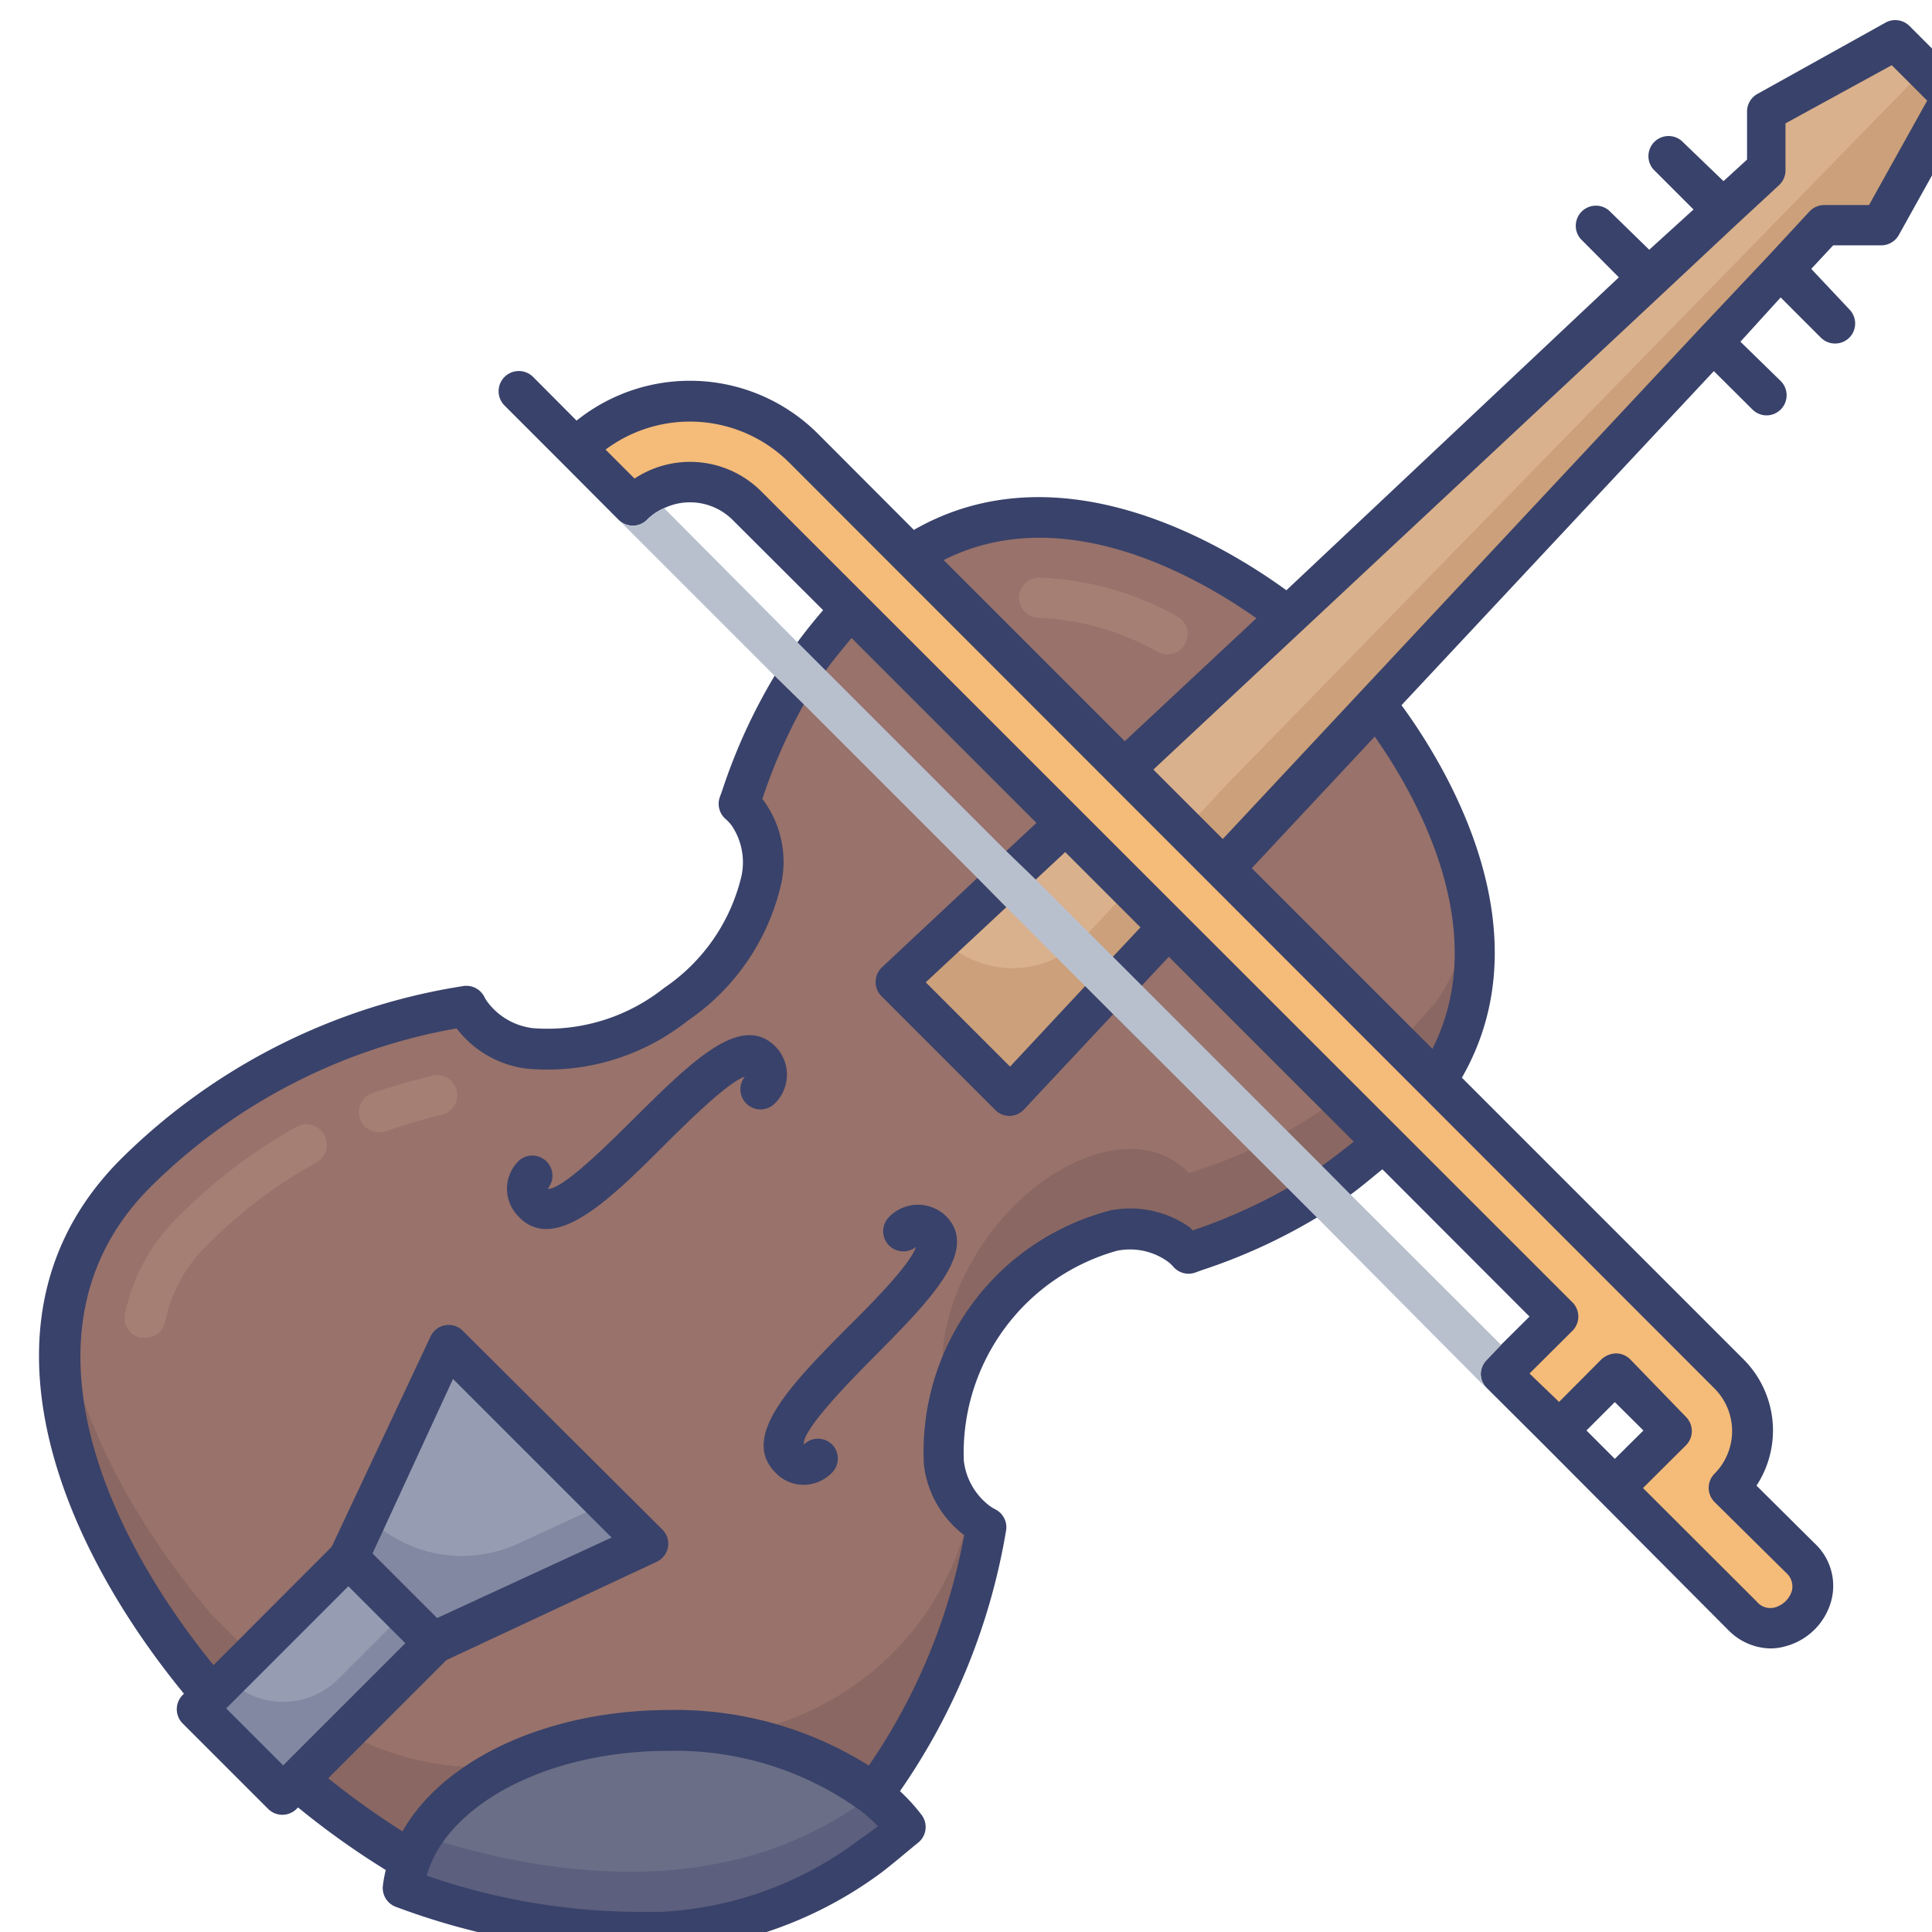
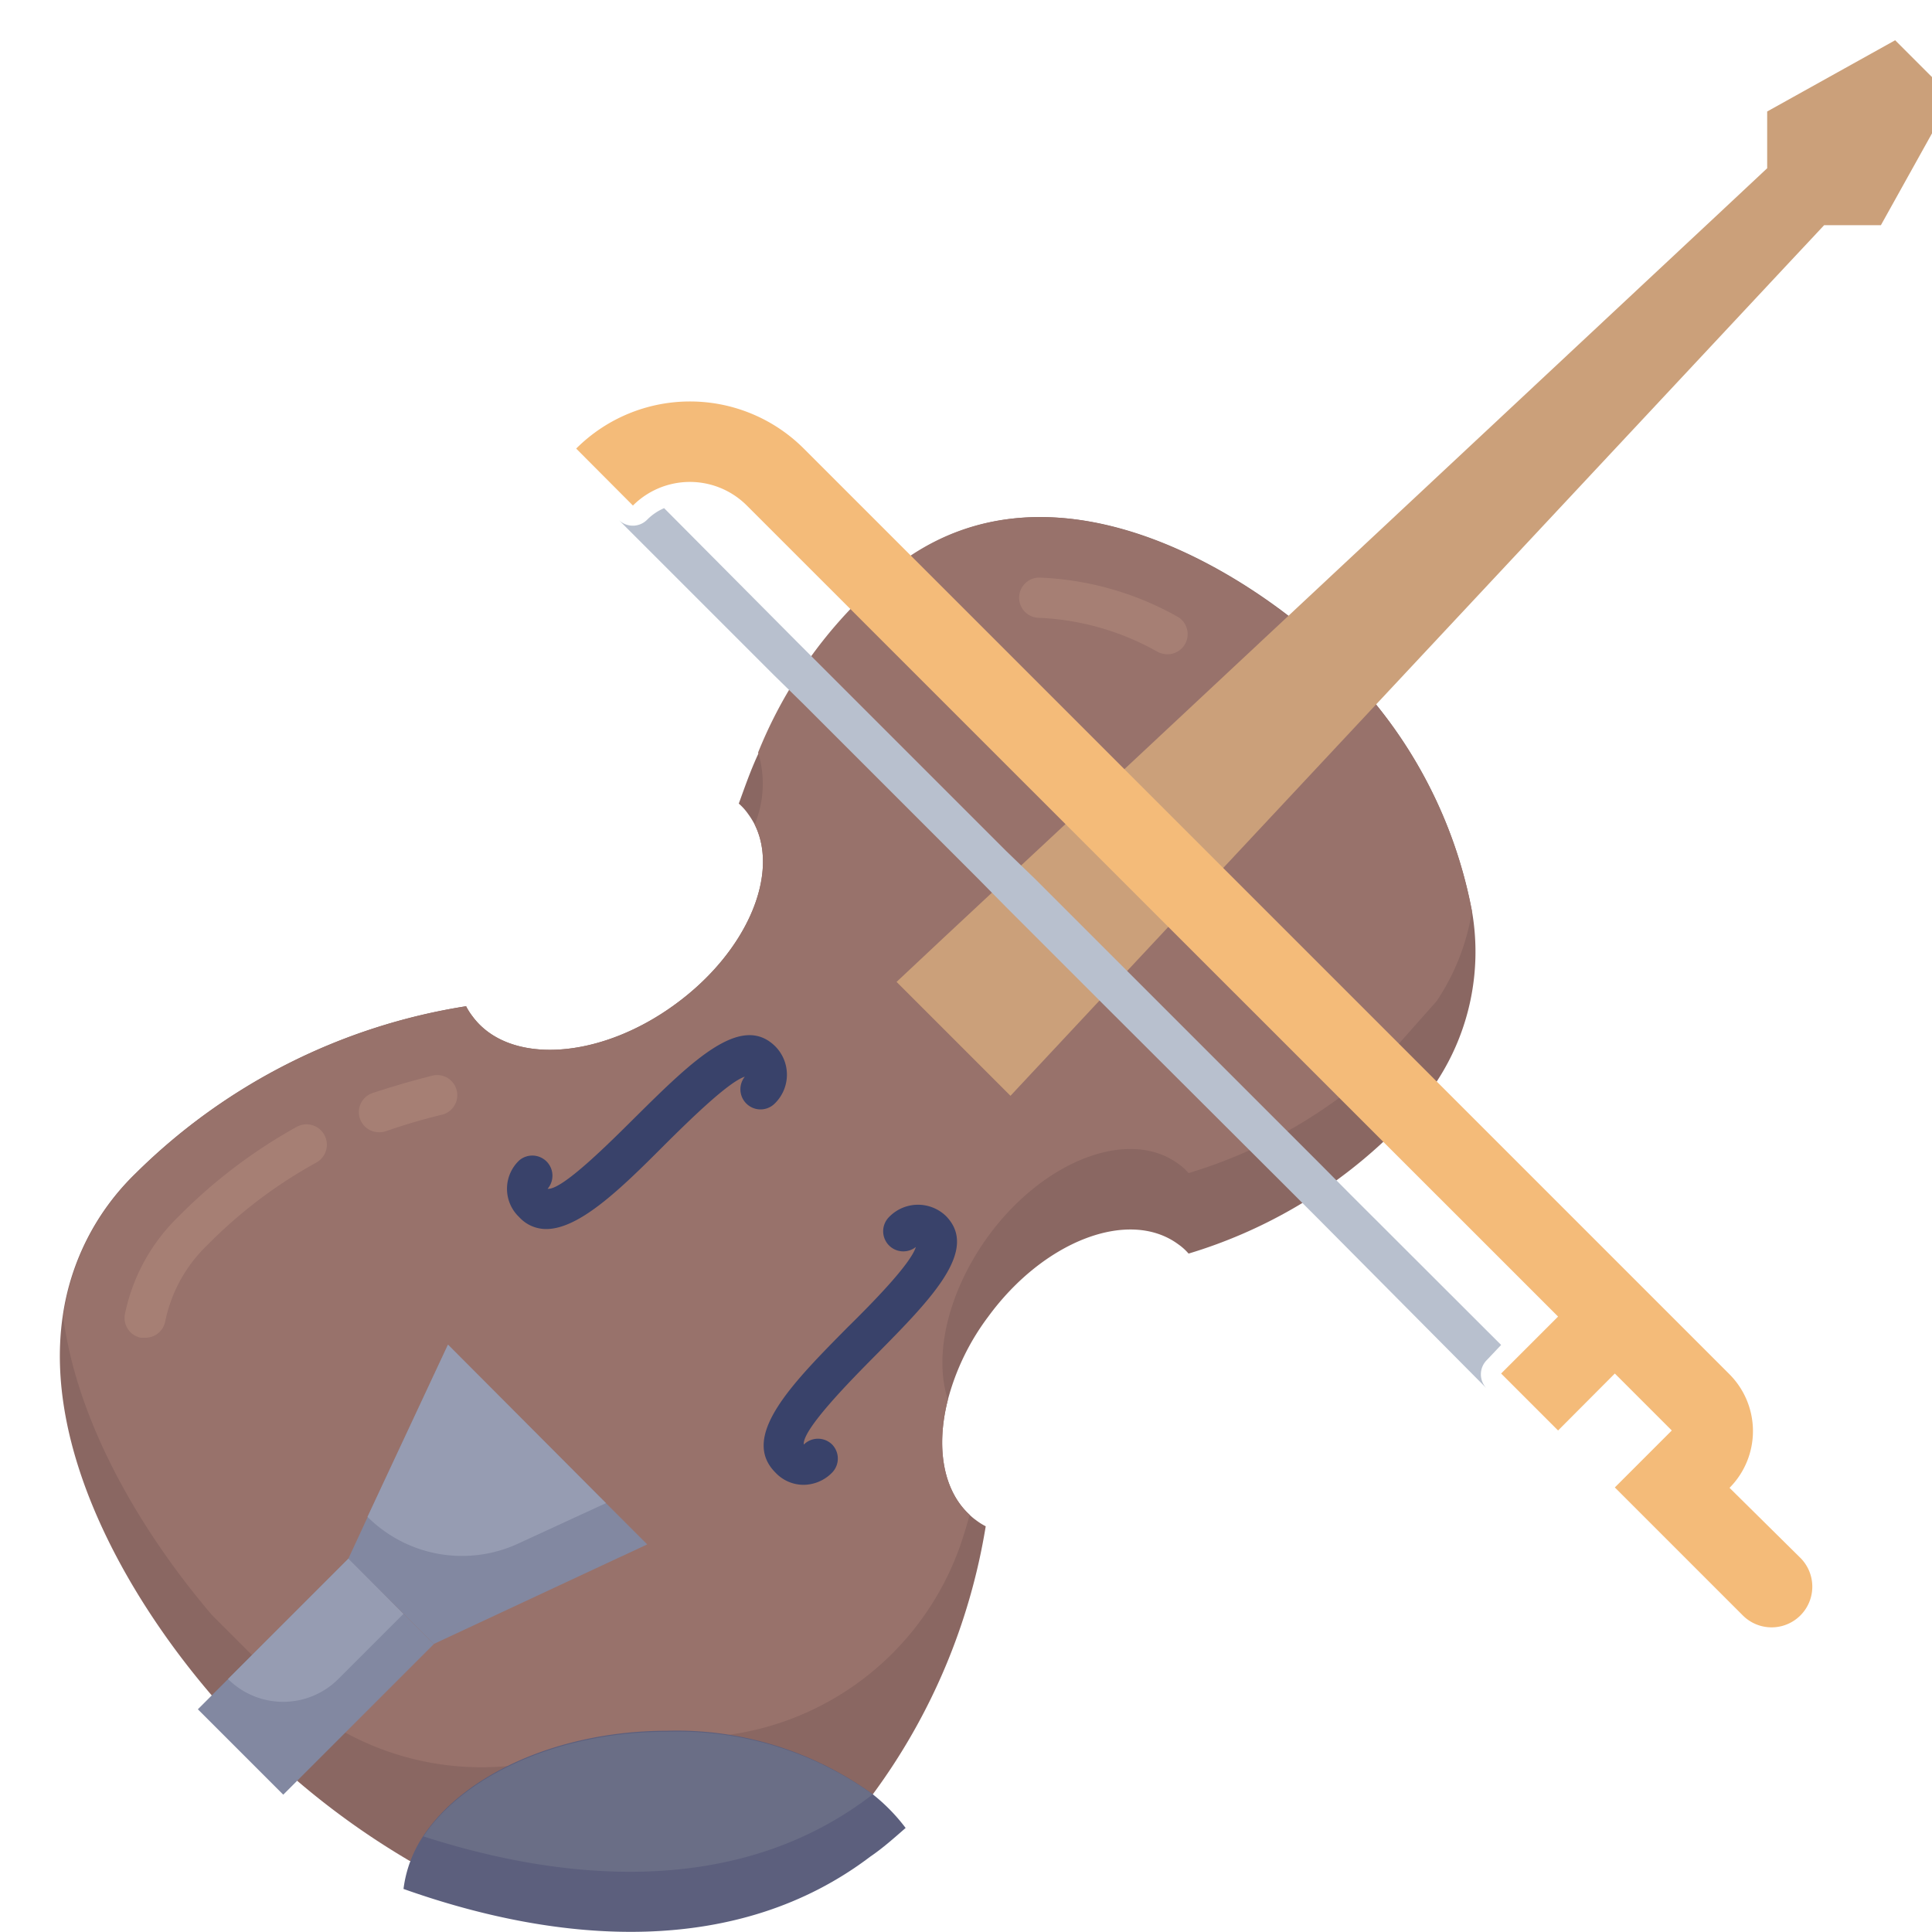
<svg xmlns="http://www.w3.org/2000/svg" id="Layer_1" data-name="Layer 1" viewBox="0 0 96 96">
  <defs>
    <style>.cls-1{fill:#8a6762;}.cls-2{fill:#98726b;}.cls-3{fill:#cba07a;}.cls-4{fill:#d9b18c;}.cls-5{fill:#f4bb79;}.cls-6{fill:#5c5f7d;}.cls-7{fill:#6a6e86;}.cls-8{fill:#8288a1;}.cls-9{fill:#969cb2;}.cls-10{fill:#a67f74;}.cls-11{fill:#39426a;}.cls-12{fill:#b8c0ce;}</style>
  </defs>
  <title>violin, music, entertainment, musical, instrument</title>
  <path class="cls-1" d="M71.39,53.74l-2.66,3a24.57,24.57,0,0,1-9.67,5.55,2.79,2.79,0,0,0-.51-.46c-2.44-1.8-6.68-.19-9.45,3.6a11.93,11.93,0,0,0-2,4.12c-.6,2.34-.25,4.5,1.08,5.72a2.51,2.51,0,0,0,.31.26,3.12,3.12,0,0,0,.49.31,30.71,30.71,0,0,1-5.62,13.33l-23,3.3a38.8,38.8,0,0,1-5.61-4l-4.24-4.24c-4.42-5.16-8.32-12.36-7.4-18.79a12.29,12.29,0,0,1,3.61-7.12A29.91,29.91,0,0,1,23.16,50a3.12,3.12,0,0,0,.31.49c1.79,2.45,6.32,2.18,10.1-.6,3.53-2.58,5.17-6.43,3.93-8.92a4.23,4.23,0,0,0-.33-.53,2.79,2.79,0,0,0-.46-.51c.3-.82.59-1.67,1-2.54a22.49,22.49,0,0,1,4.59-7.13l3-2.66c6.37-4.22,14-.63,18.73,3L68.37,35a23.07,23.07,0,0,1,4.77,10.27A11.75,11.75,0,0,1,71.39,53.74Z" />
  <path class="cls-2" d="M73.14,45.28a11.21,11.21,0,0,1-1.75,4.46l-2.66,3a24.57,24.57,0,0,1-9.67,5.55,2.79,2.79,0,0,0-.51-.46c-2.44-1.8-6.68-.19-9.45,3.6-2,2.76-2.72,5.92-2,8.12-.6,2.34-.25,4.5,1.08,5.72-.1.37-.21.75-.33,1.12A14.27,14.27,0,0,1,36.23,86.2L26,87.66A14.12,14.12,0,0,1,14.83,84.5l-.05,0-4.24-4.24C7,76.11,3.83,70.71,3.14,65.43a12.29,12.29,0,0,1,3.61-7.12A29.91,29.91,0,0,1,23.16,50a3.12,3.12,0,0,0,.31.49c1.79,2.45,6.32,2.18,10.1-.6,3.53-2.58,5.17-6.43,3.93-8.92a5.31,5.31,0,0,0,.17-3.58,22.49,22.49,0,0,1,4.59-7.13l3-2.66c6.37-4.22,14-.63,18.73,3L68.37,35A23.07,23.07,0,0,1,73.14,45.28Z" />
  <polygon class="cls-3" points="97 4.83 93.46 11.19 90.64 11.19 88.59 13.38 85.17 17.04 60.78 43.13 58.05 46.06 50.21 54.45 44.55 48.79 46.81 46.67 52.94 40.95 55.87 38.22 81.96 13.83 85.62 10.41 87.81 8.36 87.81 5.54 94.17 2 97 4.83" />
-   <path class="cls-4" d="M95.62,3.45,61,38.94l-2.73,2.93-4.37,4.68a4.91,4.91,0,0,1-7.06.12h0L52.94,41l2.93-2.73L82,13.83l3.66-3.42,2.19-2.05V5.54L94.17,2Z" />
  <path class="cls-5" d="M86.59,80.26l-6.35-6.35,2.83-2.83-2.83-2.83-2.82,2.83-2.83-2.83,2.83-2.83L37.11,25.12a4,4,0,0,0-5.66,0l-2.82-2.83a8,8,0,0,1,11.31,0l46,46a4,4,0,0,1,0,5.64h0l3.53,3.49A2,2,0,0,1,86.59,80.26Z" />
  <path class="cls-6" d="M45,90.83c-.55.48-1.13,1-1.75,1.42-6.59,5-15.32,4.41-23.2,1.61a6.12,6.12,0,0,1,1-2.66c2-3,6.67-5.2,12.11-5.2a16.56,16.56,0,0,1,10.21,3.16A9.23,9.23,0,0,1,45,90.83Z" />
  <path class="cls-7" d="M43.36,89.16l-.11.09c-6.32,4.81-14.6,4.45-22.21,2,2-3,6.67-5.2,12.11-5.2A16.56,16.56,0,0,1,43.36,89.16Z" />
  <rect class="cls-8" x="10.4" y="80.31" width="10.58" height="6" transform="translate(-54.31 35.5) rotate(-45)" />
  <path class="cls-9" d="M20.05,80.19l-3.24,3.24a3.88,3.88,0,0,1-5.48,0h0l6-6Z" />
  <polygon class="cls-8" points="32.16 76.74 21.55 81.69 17.31 77.45 18.26 75.4 22.26 66.84 32.16 76.74" />
  <path class="cls-9" d="M30.11,74.69l-4.34,2a6.65,6.65,0,0,1-7.51-1.32h0l4-8.56Z" />
  <path class="cls-10" d="M58,32.51a1.07,1.07,0,0,1-.46-.11,13.1,13.1,0,0,0-5.9-1.7,1,1,0,0,1,0-2,15.2,15.2,0,0,1,6.83,1.92A1,1,0,0,1,58,32.51Z" />
  <path class="cls-10" d="M18.85,56.26a1,1,0,0,1-.33-1.95c1-.33,2-.62,3-.87A1,1,0,0,1,22,55.38c-1,.24-1.9.51-2.8.82A1,1,0,0,1,18.85,56.26Z" />
  <path class="cls-10" d="M7.19,66.47l-.2,0a1,1,0,0,1-.78-1.18,9.34,9.34,0,0,1,2.66-4.84A25.94,25.94,0,0,1,14.73,56a1,1,0,1,1,1,1.76,23.48,23.48,0,0,0-5.4,4.08,7.28,7.28,0,0,0-2.12,3.82A1,1,0,0,1,7.19,66.47Z" />
-   <path class="cls-11" d="M97.71,4.12,94.88,1.29a1,1,0,0,0-1.2-.16L87.32,4.67a1,1,0,0,0-.51.87V7.93L85.64,9,83.56,7a1,1,0,0,0-1.41,1.41l2,2-2.2,2-2-1.95a1,1,0,0,0-1.41,1.41l1.9,1.91L63.92,29.33c-3.21-2.33-11.27-7.15-18.51-3l-4.76-4.77a9,9,0,0,0-12-.66l-2.16-2.17a1,1,0,0,0-1.42,1.42L27.92,23h0l2.82,2.83a1,1,0,0,0,1.41,0,2.68,2.68,0,0,1,.85-.58,3,3,0,0,1,3.4.58l4.5,4.49c-.47.54-.88,1.06-1.26,1.57s-.81,1.14-1.15,1.69a28.25,28.25,0,0,0-2.6,5.69l-.12.33a1,1,0,0,0,.3,1.11,2.1,2.1,0,0,1,.3.33,3.27,3.27,0,0,1,.48,2.46A9.28,9.28,0,0,1,33,49.09a9.31,9.31,0,0,1-6.51,2,3.31,3.31,0,0,1-2.22-1.24,1.85,1.85,0,0,1-.21-.33A1,1,0,0,0,23,49,30.9,30.9,0,0,0,6,57.6c-7.56,7.57-3.43,18.54,3.14,26.56l-.06.06a1,1,0,0,0,0,1.42l4.24,4.24a1,1,0,0,0,1.42,0l.07-.07a40.35,40.35,0,0,0,4.36,3.11,5.77,5.77,0,0,0-.15.83,1,1,0,0,0,.65,1A35.53,35.53,0,0,0,31.39,97a20.11,20.11,0,0,0,12.47-4c.63-.49,1.22-1,1.8-1.47a1,1,0,0,0,.14-1.34A9.51,9.51,0,0,0,44.72,89,31.88,31.88,0,0,0,50,76,1,1,0,0,0,49.46,75a2.08,2.08,0,0,1-.37-.24,3.29,3.29,0,0,1-1.2-2.19A10.44,10.44,0,0,1,55.5,62.15a3.23,3.23,0,0,1,2.46.49,1.71,1.71,0,0,1,.33.29,1,1,0,0,0,1.11.3l.33-.12a28.25,28.25,0,0,0,5.69-2.6,20.34,20.34,0,0,0,1.69-1.15c.51-.37,1-.79,1.58-1.26L76,65.42l-1.42,1.41-.71.71a1,1,0,0,0,0,1.42l2.83,2.82h0l2.82,2.83L85.88,81a3,3,0,0,0,2.1.91,2.78,2.78,0,0,0,.75-.11A3.21,3.21,0,0,0,91,79.52a2.88,2.88,0,0,0-.84-2.84l-2.88-2.86a5,5,0,0,0-.64-6.27l-14-14c4.16-7.24-.66-15.31-3-18.51l15.52-16.6,1.91,1.9a1,1,0,0,0,.71.3,1,1,0,0,0,.7-1.71l-2-1.95,2-2.2,2,2a1,1,0,0,0,.7.29,1,1,0,0,0,.71-.29,1,1,0,0,0,0-1.41L90,13.36l1.09-1.17h2.39a1,1,0,0,0,.87-.51l3.54-6.36A1,1,0,0,0,97.71,4.12ZM62.43,30.72l-6.54,6.11-9-9C52.8,24.84,59.44,28.61,62.43,30.72Zm-48.36,57-2.83-2.83,6.07-6.07,2.83,2.83Zm4.44-10.53,4-8.67,7.88,7.88-8.67,4ZM42.65,91.45A17.79,17.79,0,0,1,32.81,95h0c-.41,0-.81,0-1.22,0h0A32.52,32.52,0,0,1,21.2,93.2c1-3.53,6-6.2,12-6.2a15.68,15.68,0,0,1,9.6,3l0,0a8.42,8.42,0,0,1,.82.74C43.29,91,43,91.21,42.65,91.45Zm23-33.52c-.59.43-1.16.8-1.72,1.13a27.25,27.25,0,0,1-4.67,2.08L59.14,61a5.13,5.13,0,0,0-3.94-.86,12.38,12.38,0,0,0-9.29,12.66,5.14,5.14,0,0,0,2,3.48h0a29.7,29.7,0,0,1-4.74,11.45,18.06,18.06,0,0,0-10-2.76C27.11,85,22,87.46,20,91a39.65,39.65,0,0,1-3.69-2.64l5.87-5.87,10.44-4.88a1,1,0,0,0,.57-.73,1,1,0,0,0-.28-.88L23,66.13a1,1,0,0,0-.88-.28,1,1,0,0,0-.73.57L16.48,76.86l-5.87,5.88C4.66,75.42.88,65.59,7.46,59a28.62,28.62,0,0,1,15.23-7.9,5.17,5.17,0,0,0,3.48,2,11.22,11.22,0,0,0,8-2.38,11.25,11.25,0,0,0,4.67-6.91A5.17,5.17,0,0,0,38,39.86l-.12-.16A27.6,27.6,0,0,1,39.94,35c.33-.56.7-1.13,1.12-1.72s.79-1,1.25-1.58l9.19,9.19L50,42.29l-1.47,1.37-4.7,4.4a1,1,0,0,0-.32.71,1,1,0,0,0,.29.73l5.66,5.66a1,1,0,0,0,.71.29h0a1,1,0,0,0,.71-.32l4.4-4.7L56.71,49l1.37-1.46,9.19,9.19C66.73,57.15,66.2,57.57,65.69,57.93ZM55.3,47.54,53.92,49l-3.73,4L46,48.81l4-3.73,1.47-1.38,1.46-1.36,3.74,3.74ZM78.83,71.08l1.41-1.41,1.42,1.41-1.42,1.41ZM85.2,69a3,3,0,0,1,0,4.22,1,1,0,0,0,0,1.42l3.53,3.49a.92.92,0,0,1,.31.91,1.23,1.23,0,0,1-.84.83.87.87,0,0,1-.91-.29l-5.65-5.64,2.13-2.12a1,1,0,0,0,0-1.42L81,67.54a1,1,0,0,0-.71-.29,1.12,1.12,0,0,0-.71.29l-2.11,2.12L76,68.25l2.13-2.12a1,1,0,0,0,0-1.42L37.82,24.41a5,5,0,0,0-6.29-.63l-1.44-1.44a7,7,0,0,1,9.14.66Zm-14-16.86-9-9,6.11-6.54C70.39,39.56,74.16,46.2,71.18,52.11ZM92.87,10.19H90.64a1,1,0,0,0-.73.32l-2,2.16h0L84.49,16.3l0,0s0,0,0,0L60.76,41.69l-3.45-3.45L82.63,14.58l0,0,0,0,3.61-3.38h0l2.16-2a1,1,0,0,0,.32-.73V6.13L94,3.24,95.76,5Z" />
  <path class="cls-11" d="M38.53,52c-1.69-1.69-4.12.7-6.92,3.47-1.3,1.29-3.68,3.68-4.4,3.6a1,1,0,0,0-1.41-1.41,1.94,1.94,0,0,0,0,2.82,1.81,1.81,0,0,0,1.34.59c1.65,0,3.71-2,5.87-4.17,1.21-1.2,3.18-3.14,4-3.4a1,1,0,0,0,.07,1.33,1,1,0,0,0,1.42,0A2,2,0,0,0,38.53,52Z" />
  <path class="cls-11" d="M44.18,60.47a1,1,0,0,0,0,1.42,1,1,0,0,0,1.33.07c-.26.85-2.2,2.82-3.4,4-2.76,2.79-5.36,5.43-3.58,7.21a1.91,1.91,0,0,0,1.39.61,2,2,0,0,0,1.43-.61,1,1,0,0,0,0-1.39,1,1,0,0,0-1.41,0c-.09-.73,2.29-3.15,3.58-4.45,2.77-2.8,5.16-5.23,3.47-6.92A2,2,0,0,0,44.18,60.47Z" />
  <path class="cls-12" d="M74.59,66.83l-7.48-7.47-1.42-1.43-9-9L55.3,47.54,51.46,43.7,50,42.29l-10.4-10.4L33,25.25a2.68,2.68,0,0,0-.85.58,1,1,0,0,1-1.41,0l7.75,7.75L39.94,35l8.63,8.63L50,45.08,53.92,49l1.42,1.42L64,59.06l1.45,1.45L73.88,69a1,1,0,0,1,0-1.42Z" />
</svg>